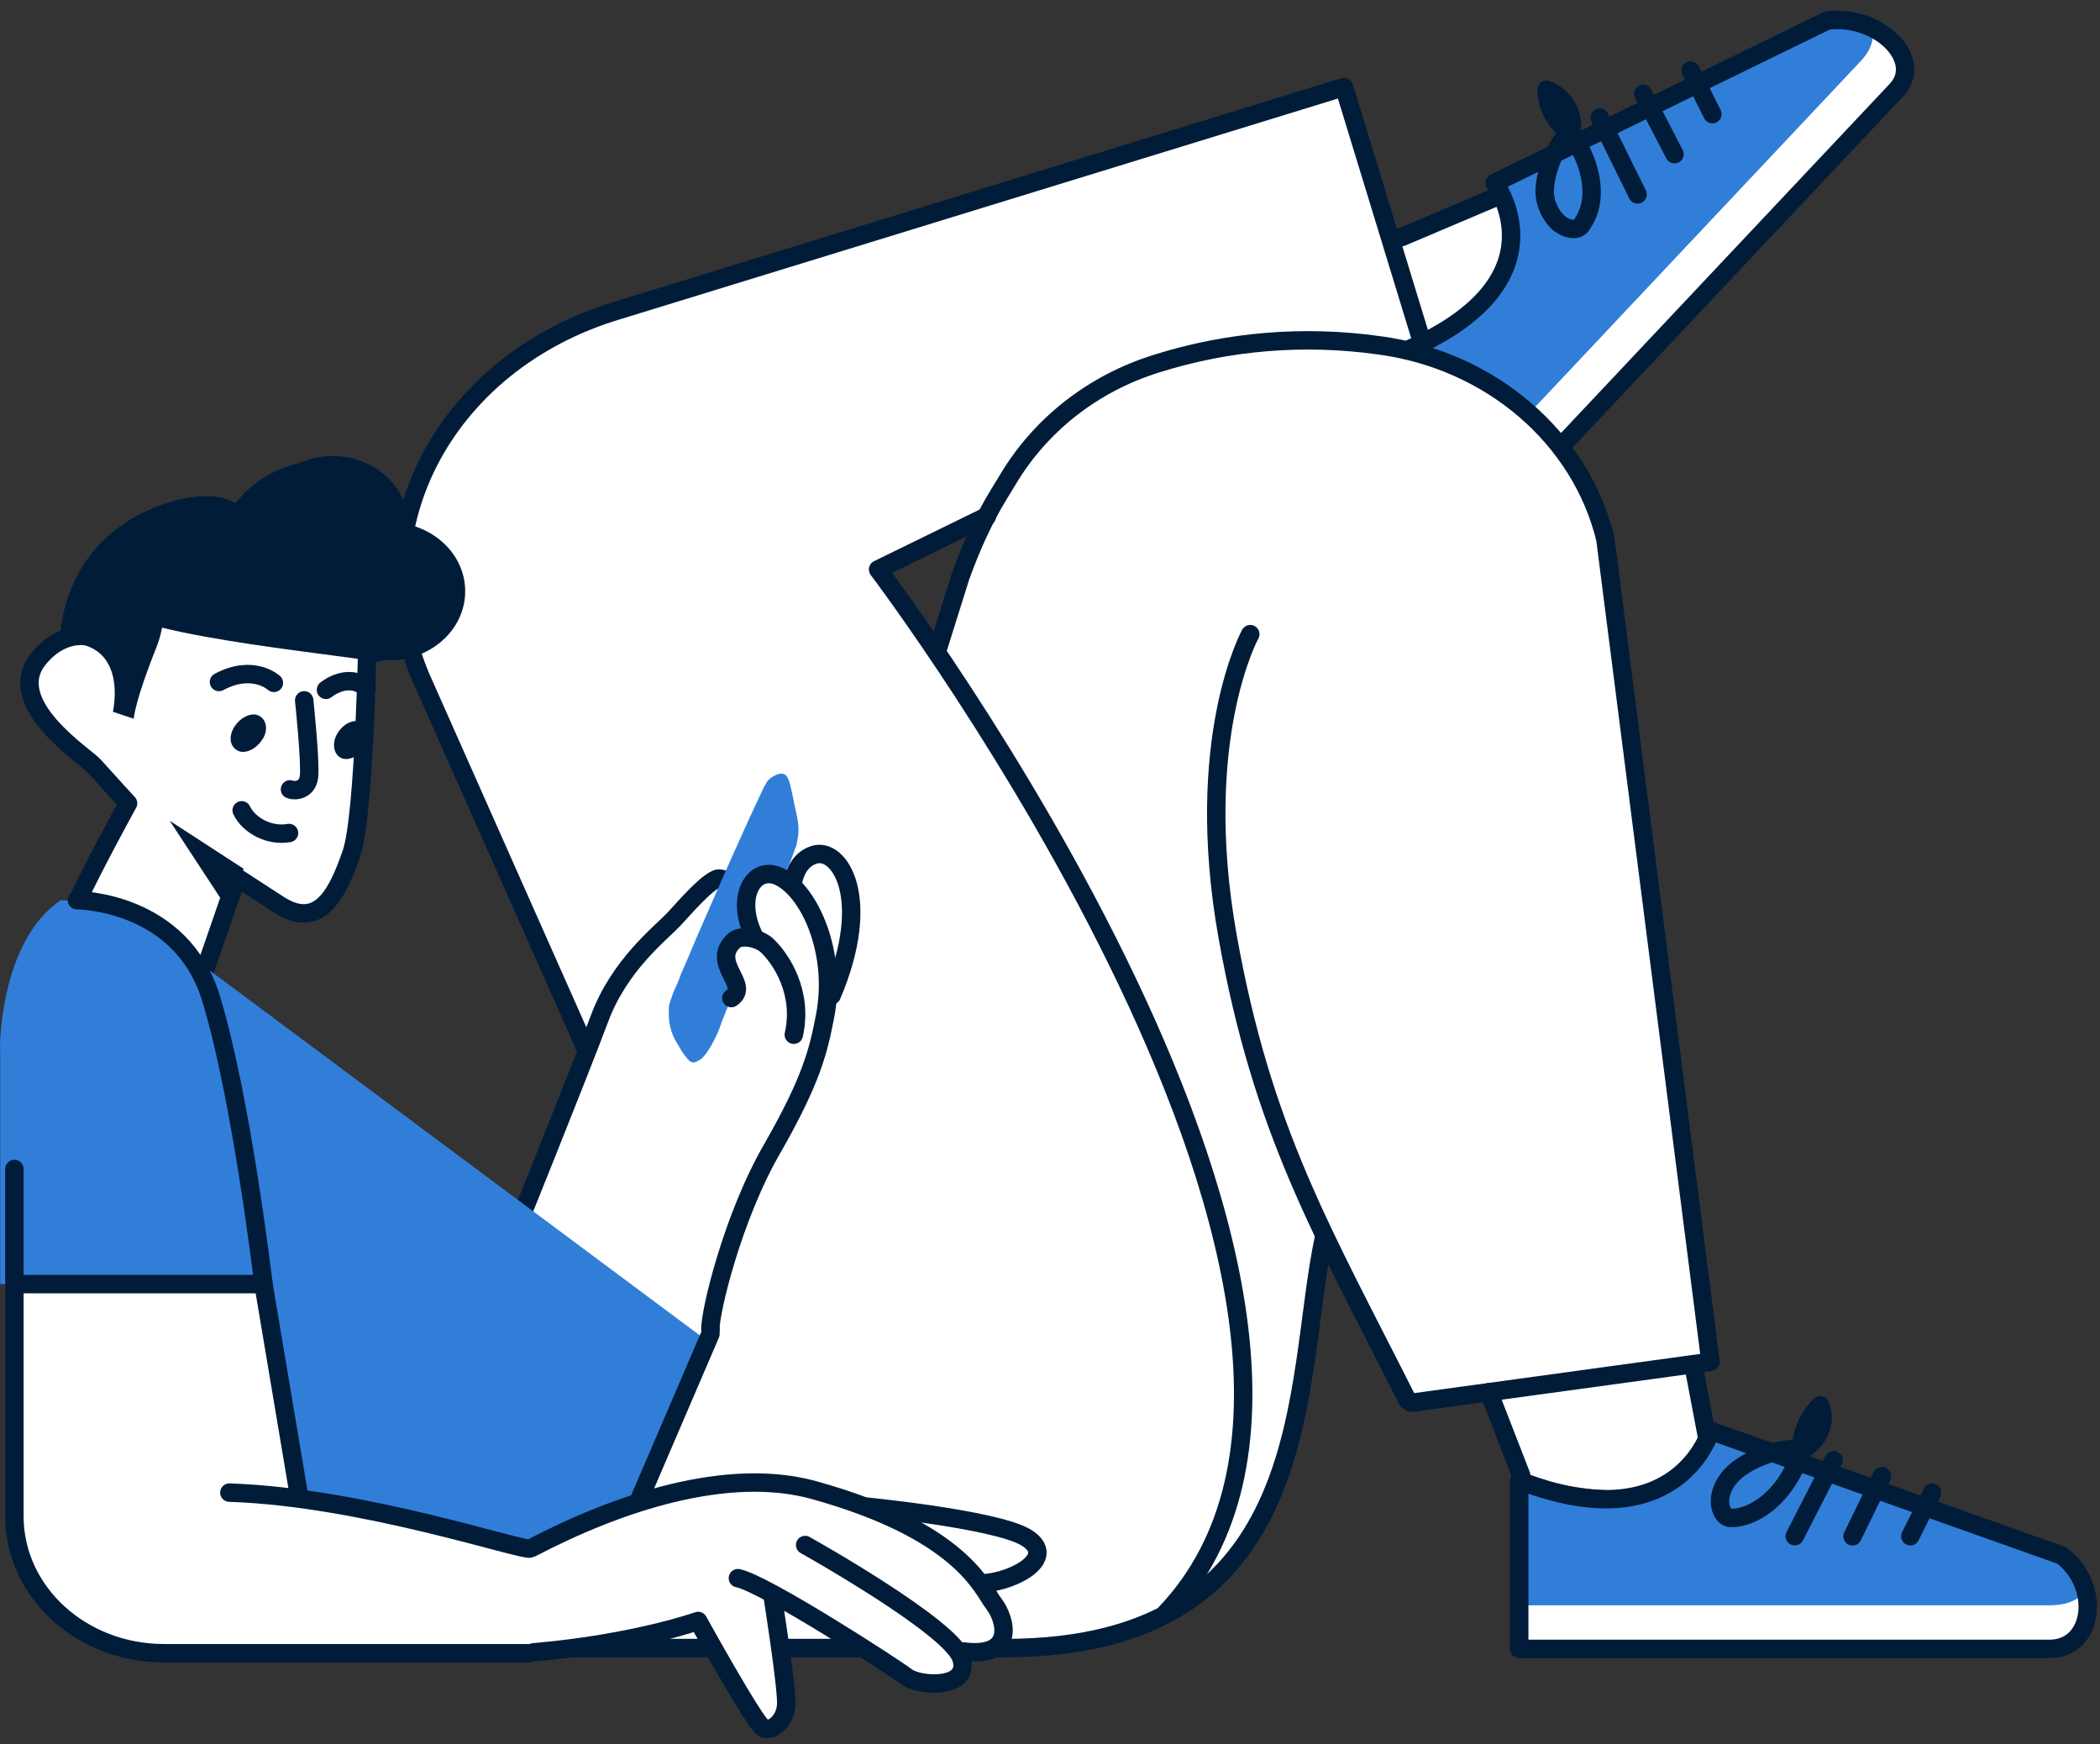
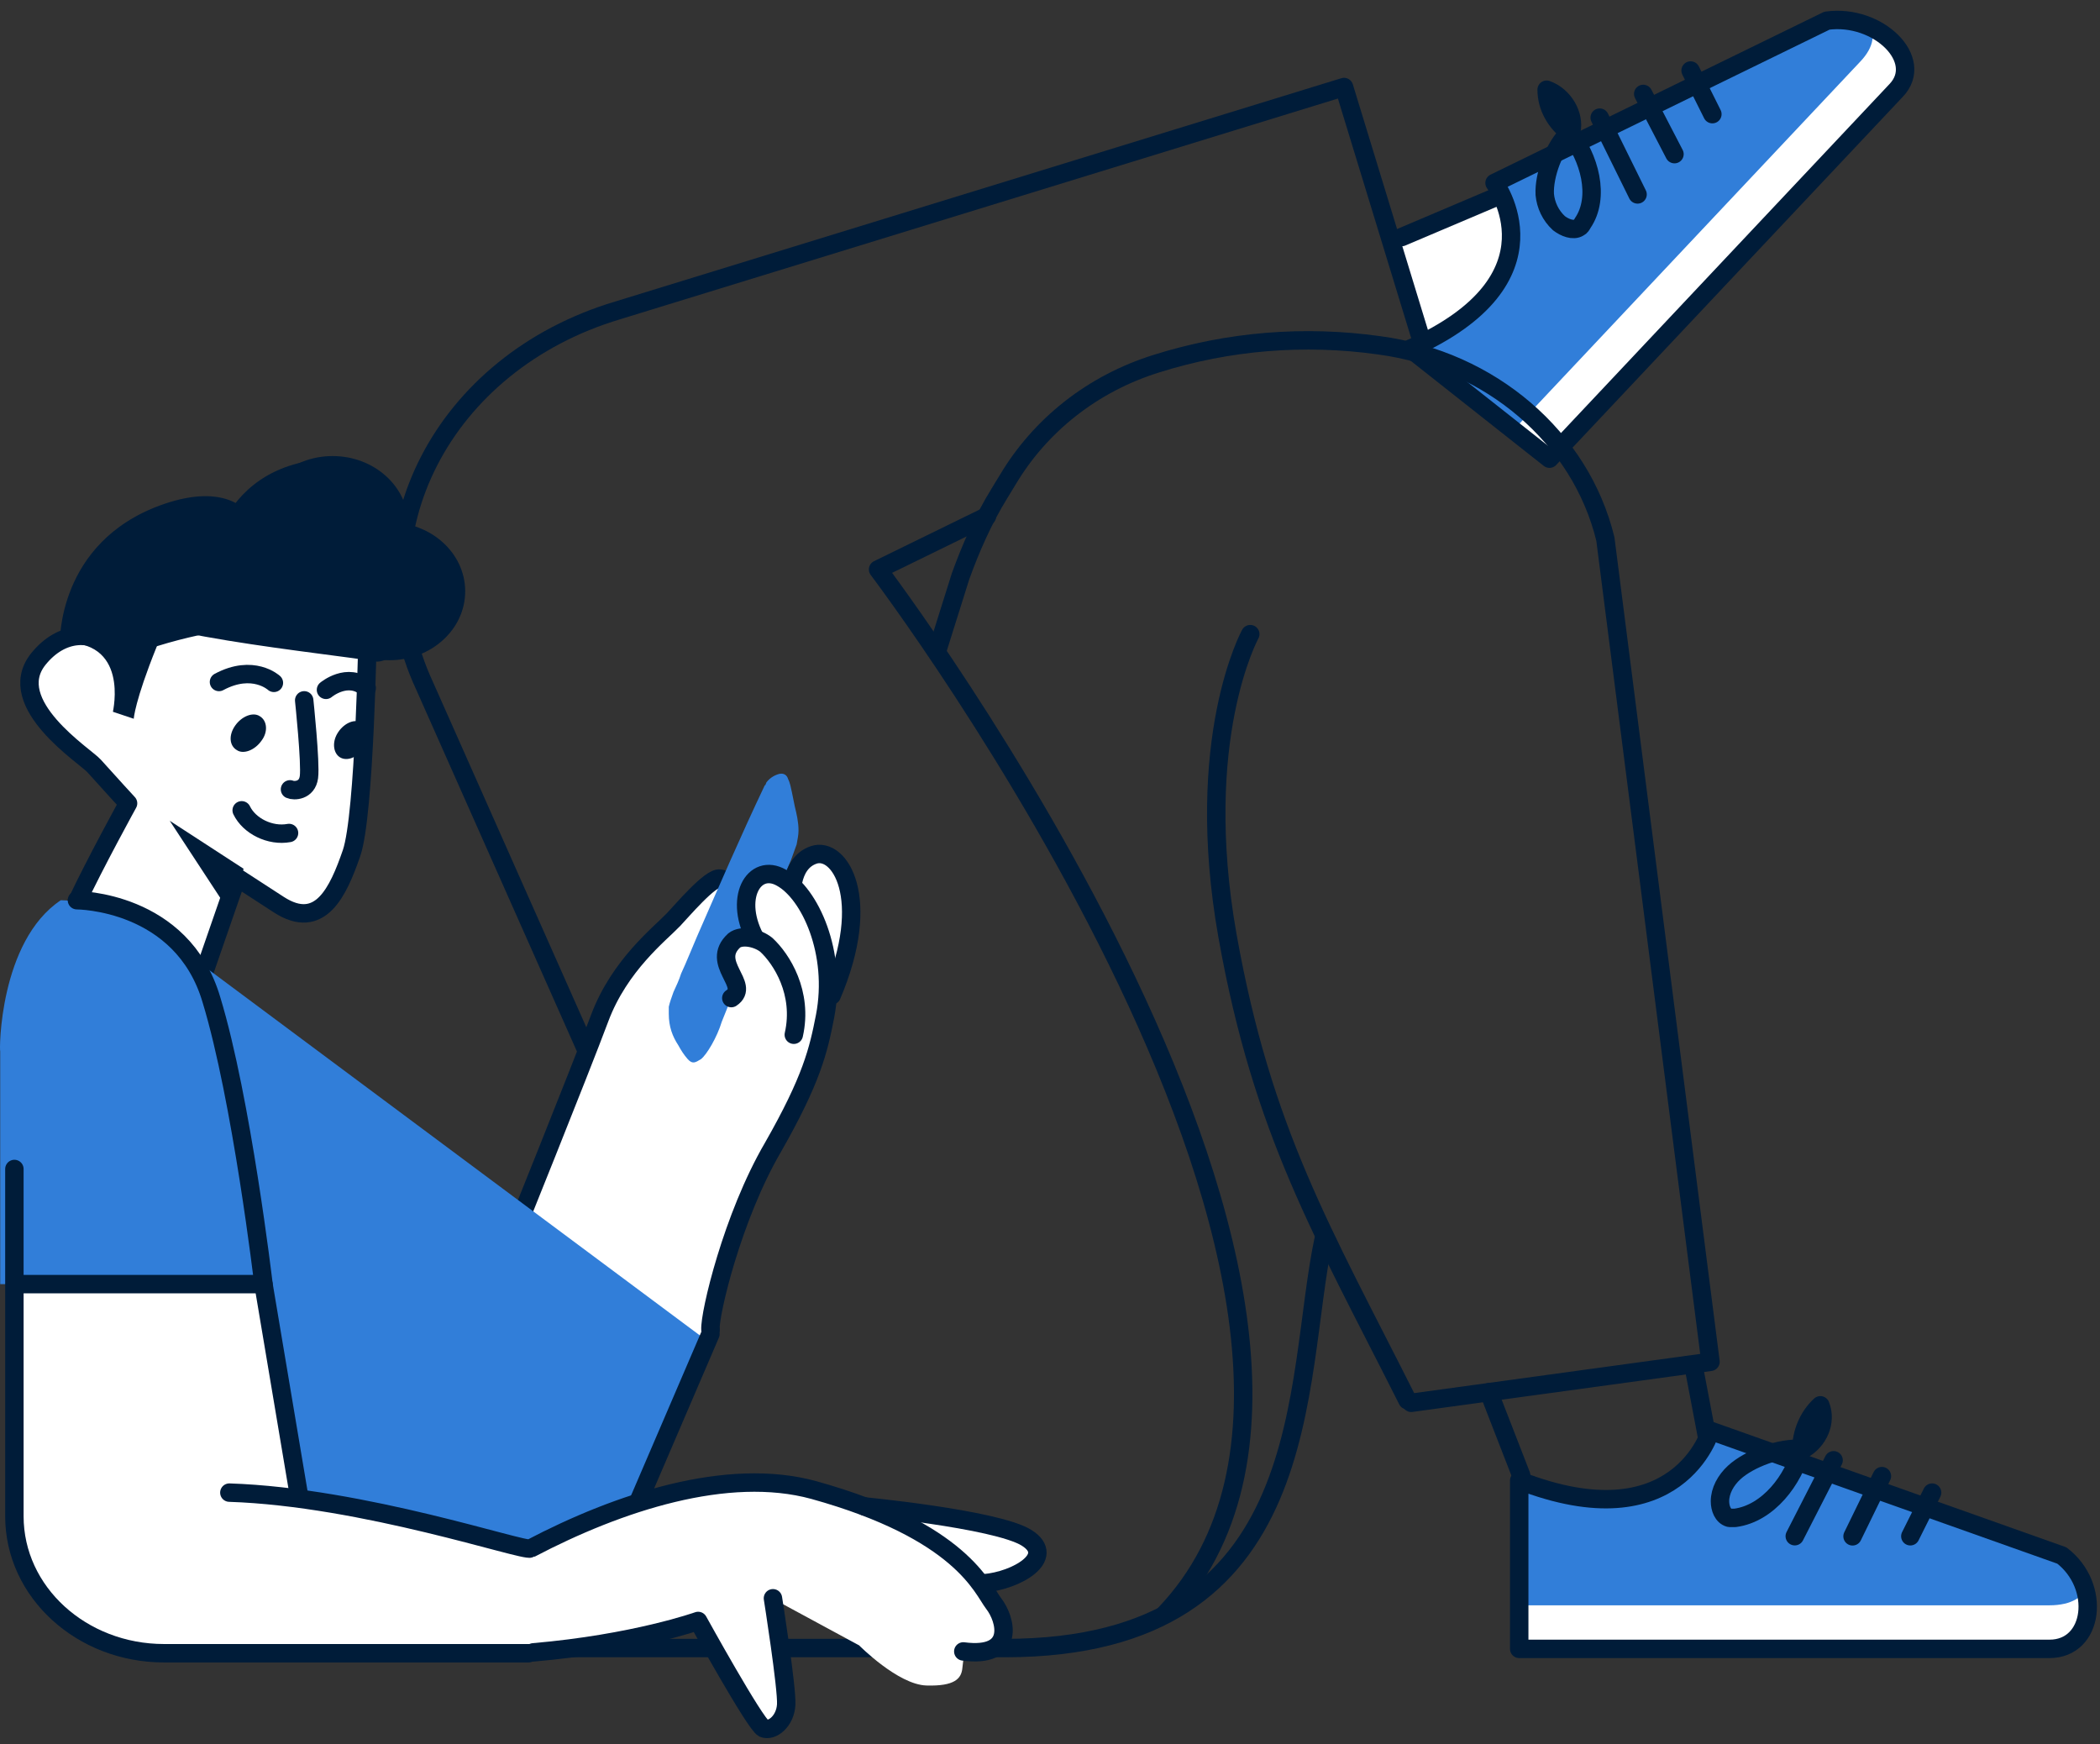
<svg xmlns="http://www.w3.org/2000/svg" width="171" height="142" viewBox="0 0 171 142" fill="none">
  <rect x="0" y="0" width="171" height="142" fill="#333333" stroke="none" />
-   <path d="M121.934 113.646C122.088 113.575 137.434 111.586 137.434 111.586L138.359 116.772C138.359 116.772 137.048 121.034 132.73 121.319C128.412 121.603 124.247 120.111 124.247 120.111L121.934 113.646Z" fill="white" />
  <path d="M116.072 27.124L114.067 19.948L121.932 16.609C121.932 16.609 125.017 23.216 116.072 27.124Z" fill="white" />
-   <path d="M94.866 131.41C117.769 107.397 71.501 46.372 71.501 46.372L80.369 42.039L115.687 27.262L109.518 7.086L50.372 25.273C36.183 29.535 29.011 43.531 34.641 55.821L57.929 108.25L94.866 131.41Z" fill="white" />
  <path d="M114.836 28.394L126.172 37.346L154.396 7.366C156.786 4.879 152.931 1.114 148.766 1.683L121.699 14.896C121.699 14.896 127.56 22.711 114.836 28.394Z" fill="white" />
  <path d="M115.145 28.615L123.242 35.009L151.466 5.029C153.856 2.543 151.774 0.198 148.227 1.264L122.317 14.62C122.24 14.691 126.635 22.008 115.145 28.615Z" fill="#317ED9" />
  <path d="M114.836 28.394L126.172 37.346L154.396 7.366C156.786 4.879 152.931 1.114 148.766 1.683L121.699 14.896C121.699 14.896 127.56 22.711 114.836 28.394Z" stroke="#001C39" stroke-width="1.5" stroke-miterlimit="10" stroke-linecap="round" stroke-linejoin="round" />
  <path d="M133.345 15.83L130.26 9.578" stroke="#001C39" stroke-width="1.5" stroke-miterlimit="10" stroke-linecap="round" stroke-linejoin="round" />
  <path d="M136.35 12.55L133.805 7.648" stroke="#001C39" stroke-width="1.5" stroke-miterlimit="10" stroke-linecap="round" stroke-linejoin="round" />
  <path d="M139.436 9.294L137.663 5.742" stroke="#001C39" stroke-width="1.5" stroke-miterlimit="10" stroke-linecap="round" stroke-linejoin="round" />
  <path d="M127.791 10.786C127.714 10.786 127.792 10.928 127.869 10.857C127.946 10.857 127.946 10.786 127.946 10.715C128.254 9.365 127.329 7.802 125.941 7.305C125.941 8.726 126.712 10.004 127.791 10.786ZM127.791 10.786C126.558 11.922 125.709 14.267 125.787 15.83C125.864 16.682 126.249 17.535 126.943 18.174C127.406 18.529 128.1 18.814 128.563 18.529C128.717 18.458 128.794 18.316 128.871 18.174C130.336 16.043 129.411 12.775 127.791 10.786Z" stroke="#001C39" stroke-width="1.5" stroke-miterlimit="10" stroke-linecap="round" stroke-linejoin="round" />
  <path d="M122.009 15.961L114.143 19.3" stroke="#001C39" stroke-width="1.5" stroke-miterlimit="10" stroke-linecap="round" stroke-linejoin="round" />
-   <path d="M131.033 43.747C128.951 35.435 121.471 28.97 112.294 27.763C106.202 26.91 99.879 27.478 94.018 29.326C88.852 30.959 84.456 34.369 81.757 38.916L81.063 40.053C79.752 42.255 78.673 44.529 77.824 46.873L75.974 52.769L57.543 108.537L51.837 121.822L46.285 134.112C46.208 134.255 46.285 134.326 46.285 134.468C46.362 134.539 46.439 134.61 46.593 134.61H81.834C103.503 134.61 105.662 118.838 107.127 107.33C107.359 105.34 107.667 103.493 107.976 101.788C109.132 104.133 110.366 106.548 111.677 109.177C112.525 110.74 113.296 112.445 114.222 114.15C114.222 114.221 114.299 114.221 114.299 114.292L114.53 114.434C114.607 114.505 114.762 114.505 114.839 114.505L139.207 111.166C139.438 111.166 139.592 110.953 139.515 110.811L131.033 43.747Z" fill="white" />
  <path d="M57.853 108.25L34.565 55.821C28.858 43.531 36.03 29.535 50.296 25.273L109.442 7.086L115.611 27.262" stroke="#001C39" stroke-width="1.5" stroke-miterlimit="10" stroke-linecap="round" stroke-linejoin="round" />
  <path d="M57.775 109.247C57.775 109.247 60.165 98.378 62.479 93.973C64.792 89.569 67.414 85.164 67.568 82.464C67.723 79.765 68.416 78.344 68.802 76.71C69.188 75.147 70.576 70.103 67.722 69.677C64.869 69.251 64.175 71.595 64.175 71.595L59.471 75.573C59.471 75.573 60.397 70.6 58.546 71.524C56.695 72.376 55.384 74.366 53.996 75.573C52.608 76.71 50.449 79.409 49.447 81.328C48.444 83.246 42.661 98.378 42.661 98.378C42.661 98.378 51.22 108.395 57.775 109.247Z" fill="white" />
  <path d="M41.426 101.587C41.426 101.587 47.21 87.237 48.829 82.903C50.449 78.57 53.765 76.012 54.844 74.875C55.461 74.236 57.852 71.394 58.623 71.536C59.394 71.678 61.938 72.46 57.852 78.925" stroke="#001C39" stroke-width="1.5" stroke-miterlimit="10" stroke-linecap="round" stroke-linejoin="round" />
  <path d="M57.079 86.237C56.617 86.521 56.385 86.663 56 86.237C55.691 85.882 55.46 85.526 55.229 85.1C54.766 84.39 54.458 83.608 54.458 82.543C54.458 82.4 54.458 82.187 54.458 81.974C54.535 81.619 54.689 81.193 54.843 80.766C55.074 80.269 55.306 79.772 55.46 79.275C55.923 78.28 56.308 77.285 56.771 76.22C58.544 72.17 60.318 68.05 62.246 64.001C62.246 64.001 62.246 63.929 62.323 63.929C62.323 63.858 62.4 63.787 62.4 63.716C62.709 63.29 63.171 63.077 63.48 63.006C63.865 62.935 64.097 63.148 64.174 63.432C64.328 63.716 64.405 64.143 64.482 64.498C64.559 64.853 64.636 65.279 64.714 65.635C64.868 66.274 65.022 66.913 65.022 67.624C65.022 67.979 64.945 68.334 64.868 68.76C64.714 69.187 64.559 69.613 64.405 70.039C62.632 74.231 60.395 79.061 58.776 83.182C58.39 84.461 57.542 85.882 57.079 86.237Z" fill="#317ED9" />
  <path d="M64.483 73.303C64.483 73.303 64.175 70.319 66.257 69.609C68.339 68.898 71.115 73.09 67.722 81.047" fill="white" />
  <path d="M64.483 73.303C64.483 73.303 64.175 70.319 66.257 69.609C68.339 68.898 71.115 73.09 67.722 81.047" stroke="#001C39" stroke-width="1.5" stroke-miterlimit="10" stroke-linecap="round" stroke-linejoin="round" />
  <path d="M61.629 76.652C59.624 73.171 61.398 70.187 63.634 71.466C65.947 72.745 68.184 77.576 67.181 82.762C66.641 85.532 66.102 87.877 62.94 93.418C59.624 99.101 57.773 106.987 57.85 108.266" fill="white" />
  <path d="M61.629 76.652C59.624 73.171 61.398 70.187 63.634 71.466C65.947 72.745 68.184 77.576 67.181 82.762C66.641 85.532 66.102 87.877 62.94 93.418C59.624 99.101 57.773 106.987 57.85 108.266" stroke="#001C39" stroke-width="1.5" stroke-miterlimit="10" stroke-linecap="round" stroke-linejoin="round" />
  <path d="M64.638 84.249C65.41 80.839 63.636 78.069 62.402 76.932C61.708 76.364 60.397 76.079 59.78 76.577C57.775 78.424 61.168 80.2 59.549 81.266" fill="white" />
  <path d="M64.638 84.249C65.41 80.839 63.636 78.069 62.402 76.932C61.708 76.364 60.397 76.079 59.78 76.577C57.775 78.424 61.168 80.2 59.549 81.266" stroke="#001C39" stroke-width="1.5" stroke-miterlimit="10" stroke-linecap="round" stroke-linejoin="round" />
  <path d="M21.377 69.391C21.377 69.391 22.92 70.527 21.763 72.161" stroke="#001C39" stroke-width="1.5" stroke-miterlimit="10" stroke-linecap="round" stroke-linejoin="round" />
  <path d="M31.711 53.756C35.118 53.756 37.88 51.243 37.88 48.144C37.88 45.044 35.118 42.531 31.711 42.531C28.303 42.531 25.541 45.044 25.541 48.144C25.541 51.243 28.303 53.756 31.711 53.756Z" fill="#001C39" />
  <path d="M27.084 48.358C30.491 48.358 33.253 45.845 33.253 42.745C33.253 39.646 30.491 37.133 27.084 37.133C23.677 37.133 20.915 39.646 20.915 42.745C20.915 45.845 23.677 48.358 27.084 48.358Z" fill="#001C39" />
  <path d="M10.119 52.762C10.659 51.412 11.584 50.276 13.358 50.062C18.833 49.281 30.169 49.423 29.937 51.341C29.937 51.341 29.706 66.331 28.627 69.457C27.547 72.583 26.082 75.851 22.689 73.648C19.296 71.446 19.296 71.446 19.296 71.446L16.442 79.687C16.442 79.687 13.666 77.769 11.739 75.851C9.811 73.933 4.798 76.561 6.264 73.435C7.729 70.309 10.428 65.407 10.428 65.407C10.428 65.407 9.117 63.987 7.652 62.353C6.958 61.571 0.249 57.309 3.102 53.685C5.03 51.27 7.652 51.27 9.348 52.975" fill="white" />
-   <path d="M10.119 52.762C10.659 51.412 11.584 50.276 13.358 50.062C18.833 49.281 30.169 49.423 29.937 51.341C29.937 51.341 29.706 66.331 28.627 69.457C27.547 72.583 26.082 75.851 22.689 73.648C19.296 71.446 19.296 71.446 19.296 71.446L16.442 79.687C16.442 79.687 13.666 77.769 11.739 75.851C9.811 73.933 4.798 76.561 6.264 73.435C7.729 70.309 10.428 65.407 10.428 65.407C10.428 65.407 9.117 63.987 7.652 62.353C6.958 61.571 0.249 57.309 3.102 53.685C5.03 51.27 7.652 51.27 9.348 52.975" stroke="#001C39" stroke-width="1.5" stroke-miterlimit="10" stroke-linecap="round" stroke-linejoin="round" />
+   <path d="M10.119 52.762C18.833 49.281 30.169 49.423 29.937 51.341C29.937 51.341 29.706 66.331 28.627 69.457C27.547 72.583 26.082 75.851 22.689 73.648C19.296 71.446 19.296 71.446 19.296 71.446L16.442 79.687C16.442 79.687 13.666 77.769 11.739 75.851C9.811 73.933 4.798 76.561 6.264 73.435C7.729 70.309 10.428 65.407 10.428 65.407C10.428 65.407 9.117 63.987 7.652 62.353C6.958 61.571 0.249 57.309 3.102 53.685C5.03 51.27 7.652 51.27 9.348 52.975" stroke="#001C39" stroke-width="1.5" stroke-miterlimit="10" stroke-linecap="round" stroke-linejoin="round" />
  <path d="M4.876 52.342C4.876 52.342 4.645 44.172 13.127 41.117C21.61 38.062 22.689 45.664 19.373 47.085C16.058 48.505 16.752 39.057 25.003 37.565C33.254 36.002 34.256 43.462 30.709 45.664C27.162 47.866 22.149 48.505 26.236 45.166C30.401 41.757 37.341 43.391 36.03 46.658C34.719 49.855 32.56 54.331 30.324 53.834C28.01 53.336 8.038 51.418 9.888 49.145C11.662 46.871 14.438 48.292 12.742 52.697C10.968 57.102 10.891 58.522 10.891 58.522L9.195 57.954C9.195 57.883 10.582 51.987 4.876 52.342Z" fill="#001C39" />
  <path d="M13.821 66.828L19.835 70.735L18.756 74.359L13.821 66.828Z" fill="#001C39" />
  <path d="M24.77 57.023C24.77 57.023 25.31 62.139 25.156 63.275C25.002 64.412 23.922 64.412 23.614 64.27" stroke="#001C39" stroke-width="1.5" stroke-miterlimit="10" stroke-linecap="round" stroke-linejoin="round" />
  <path d="M22.303 55.599C22.303 55.599 20.607 54.036 17.831 55.528" stroke="#001C39" stroke-width="1.5" stroke-miterlimit="10" stroke-linecap="round" stroke-linejoin="round" />
  <path d="M26.544 56.168C26.544 56.168 28.317 54.676 29.859 56.026" stroke="#001C39" stroke-width="1.5" stroke-miterlimit="10" stroke-linecap="round" stroke-linejoin="round" />
  <path d="M21.3 60.299C20.76 61.08 19.835 61.436 19.295 61.08C18.678 60.725 18.601 59.873 19.141 59.091C19.681 58.31 20.606 57.955 21.146 58.31C21.763 58.665 21.84 59.589 21.3 60.299Z" fill="#001C39" />
  <path d="M29.705 60.788C29.242 61.57 28.394 61.996 27.777 61.712C27.16 61.428 27.006 60.504 27.469 59.723C27.931 58.941 28.78 58.515 29.397 58.799C30.014 59.083 30.09 60.007 29.705 60.788Z" fill="#001C39" />
  <path d="M19.68 65.977C20.297 67.255 21.994 68.108 23.536 67.824" stroke="#001C39" stroke-width="1.5" stroke-miterlimit="10" stroke-linecap="round" stroke-linejoin="round" />
  <path d="M12.355 75.5L57.775 109.316L48.676 131.268C48.676 131.268 -4.764 146.116 12.355 75.5Z" fill="#317ED9" />
  <path d="M4.952 73.297C4.952 73.297 14.206 73.297 16.904 81.396C19.526 89.495 21.531 104.555 21.531 104.555H0.017V85.587C-0.061 85.587 -0.06 76.636 4.952 73.297Z" fill="#317ED9" />
  <path d="M123.708 120.542V134.253H166.891C170.515 134.253 171.132 129.138 167.893 126.651L139.284 116.492C139.284 116.492 136.663 125.586 123.708 120.542Z" fill="white" />
  <path d="M123.708 120.902V130.706H166.891C170.515 130.706 171.132 127.793 167.893 126.017L139.901 116.782C139.901 116.711 136.663 124.525 123.708 120.902Z" fill="#317ED9" />
  <path d="M123.708 120.542V134.253H166.891C170.515 134.253 171.132 129.138 167.893 126.651L139.284 116.492C139.284 116.492 136.663 125.586 123.708 120.542Z" stroke="#001C39" stroke-width="1.5" stroke-miterlimit="10" stroke-linecap="round" stroke-linejoin="round" />
  <path d="M146.145 125.079L149.307 118.898" stroke="#001C39" stroke-width="1.5" stroke-miterlimit="10" stroke-linecap="round" stroke-linejoin="round" />
  <path d="M150.85 125.089L153.241 120.188" stroke="#001C39" stroke-width="1.5" stroke-miterlimit="10" stroke-linecap="round" stroke-linejoin="round" />
  <path d="M155.555 125.083L157.329 121.531" stroke="#001C39" stroke-width="1.5" stroke-miterlimit="10" stroke-linecap="round" stroke-linejoin="round" />
  <path d="M146.687 117.974C146.61 117.974 146.61 118.045 146.61 118.045C146.687 118.045 146.764 118.045 146.764 118.045C148.075 117.335 148.769 115.772 148.229 114.422C147.227 115.345 146.687 116.695 146.687 117.974ZM146.687 117.974C144.99 117.832 142.446 118.755 141.212 119.892C140.518 120.531 140.055 121.384 140.055 122.236C140.055 122.805 140.287 123.444 140.826 123.586C140.981 123.586 141.135 123.586 141.289 123.586C143.988 123.231 146.07 120.46 146.687 117.974Z" stroke="#001C39" stroke-width="1.5" stroke-miterlimit="10" stroke-linecap="round" stroke-linejoin="round" />
  <path d="M123.861 120.108L121.239 113.359" stroke="#001C39" stroke-width="1.5" stroke-miterlimit="10" stroke-linecap="round" stroke-linejoin="round" />
  <path d="M138.975 116.847L137.895 111.164" stroke="#001C39" stroke-width="1.5" stroke-miterlimit="10" stroke-linecap="round" stroke-linejoin="round" />
  <path d="M76.358 52.837L78.209 46.941C79.057 44.596 80.059 42.323 81.37 40.192L82.064 39.055C84.686 34.651 88.927 31.241 94.171 29.607C100.032 27.759 106.201 27.262 112.293 28.115C121.392 29.323 128.718 35.645 130.723 43.886L139.283 110.879L114.915 114.218" stroke="#001C39" stroke-width="1.5" stroke-miterlimit="10" stroke-linecap="round" stroke-linejoin="round" />
  <path d="M107.82 100.727C105.276 112.449 107.512 134.187 81.833 134.187H46.592L52.144 121.897L57.851 108.612" stroke="#001C39" stroke-width="1.5" stroke-miterlimit="10" stroke-linecap="round" stroke-linejoin="round" />
  <path d="M101.807 51.633C101.807 51.633 97.103 60.158 99.956 76.213C102.809 92.198 107.668 100.226 114.608 114.008" stroke="#001C39" stroke-width="1.5" stroke-miterlimit="10" stroke-linecap="round" stroke-linejoin="round" />
  <path d="M1.173 104.485V123.027C1.173 123.027 -0.215 133.754 14.282 134.465C28.78 135.175 42.506 134.465 42.506 134.465C42.506 134.465 54.382 133.328 56.386 132.262C58.391 131.126 60.474 138.23 60.474 138.23C60.474 138.23 61.553 141.498 62.478 140.93C63.404 140.361 64.638 140.716 64.098 138.585C63.558 136.454 62.864 130.131 62.864 130.131L69.958 133.968C69.958 133.968 73.12 137.164 75.433 137.235C77.747 137.306 78.287 136.667 78.364 135.815C78.441 134.962 78.595 134.394 78.595 134.394C78.595 134.394 80.137 134.749 80.909 134.11C81.68 133.47 80.292 129.279 80.292 129.279C80.292 129.279 74.817 123.169 70.498 122.388C66.257 121.677 61.322 120.612 56.232 120.967C51.143 121.322 42.892 126.011 42.892 126.011C42.892 126.011 27.546 122.317 26.235 122.175C24.924 122.104 24.307 121.89 24.076 120.896L21.146 104.414L1.173 104.485Z" fill="white" />
  <path d="M70.419 122.66C69.725 122.589 81.138 123.654 83.606 125.217C86.074 126.78 82.758 128.698 80.136 128.911" fill="white" />
  <path d="M70.419 122.66C69.725 122.589 81.138 123.654 83.606 125.217C86.074 126.78 82.758 128.698 80.136 128.911" stroke="#001C39" stroke-width="1.5" stroke-miterlimit="10" stroke-linecap="round" stroke-linejoin="round" />
  <path d="M18.676 121.531C29.626 121.886 42.659 126.362 43.198 126.078C50.37 122.313 59.238 119.4 66.255 121.318C78.285 124.657 79.982 129.346 80.907 130.553C81.909 131.832 82.758 135.029 78.439 134.461" stroke="#001C39" stroke-width="1.5" stroke-miterlimit="10" stroke-linecap="round" stroke-linejoin="round" />
-   <path d="M65.561 125.797C65.561 125.797 77.514 132.475 78.285 135.032C79.056 137.59 74.815 137.306 73.812 136.524C72.81 135.743 62.246 128.923 60.086 128.496" stroke="#001C39" stroke-width="1.5" stroke-miterlimit="10" stroke-linecap="round" stroke-linejoin="round" />
  <path d="M62.94 130.133C62.94 130.133 64.097 137.45 64.019 138.8C63.942 140.15 62.863 141.002 62.169 140.718C61.475 140.363 56.848 131.98 56.848 131.98C56.848 131.98 51.681 133.827 43.43 134.537" stroke="#001C39" stroke-width="1.5" stroke-miterlimit="10" stroke-linecap="round" stroke-linejoin="round" />
  <path d="M1.172 95.18V123.454C1.172 129.635 6.647 134.608 13.356 134.608H43.045" stroke="#001C39" stroke-width="1.5" stroke-miterlimit="10" stroke-linecap="round" stroke-linejoin="round" />
  <path d="M21.454 104.562L24.307 121.542" stroke="#001C39" stroke-width="1.5" stroke-miterlimit="10" stroke-linecap="round" stroke-linejoin="round" />
  <path d="M94.866 131.402C117.769 107.39 71.501 46.365 71.501 46.365L80.368 42.031" stroke="#001C39" stroke-width="1.5" stroke-miterlimit="10" stroke-linecap="round" stroke-linejoin="round" />
  <path d="M6.264 73.297C6.264 73.297 14.824 73.297 17.214 81.396C19.682 89.495 21.455 104.555 21.455 104.555H1.637" stroke="#001C39" stroke-width="1.5" stroke-miterlimit="10" stroke-linecap="round" stroke-linejoin="round" />
</svg>